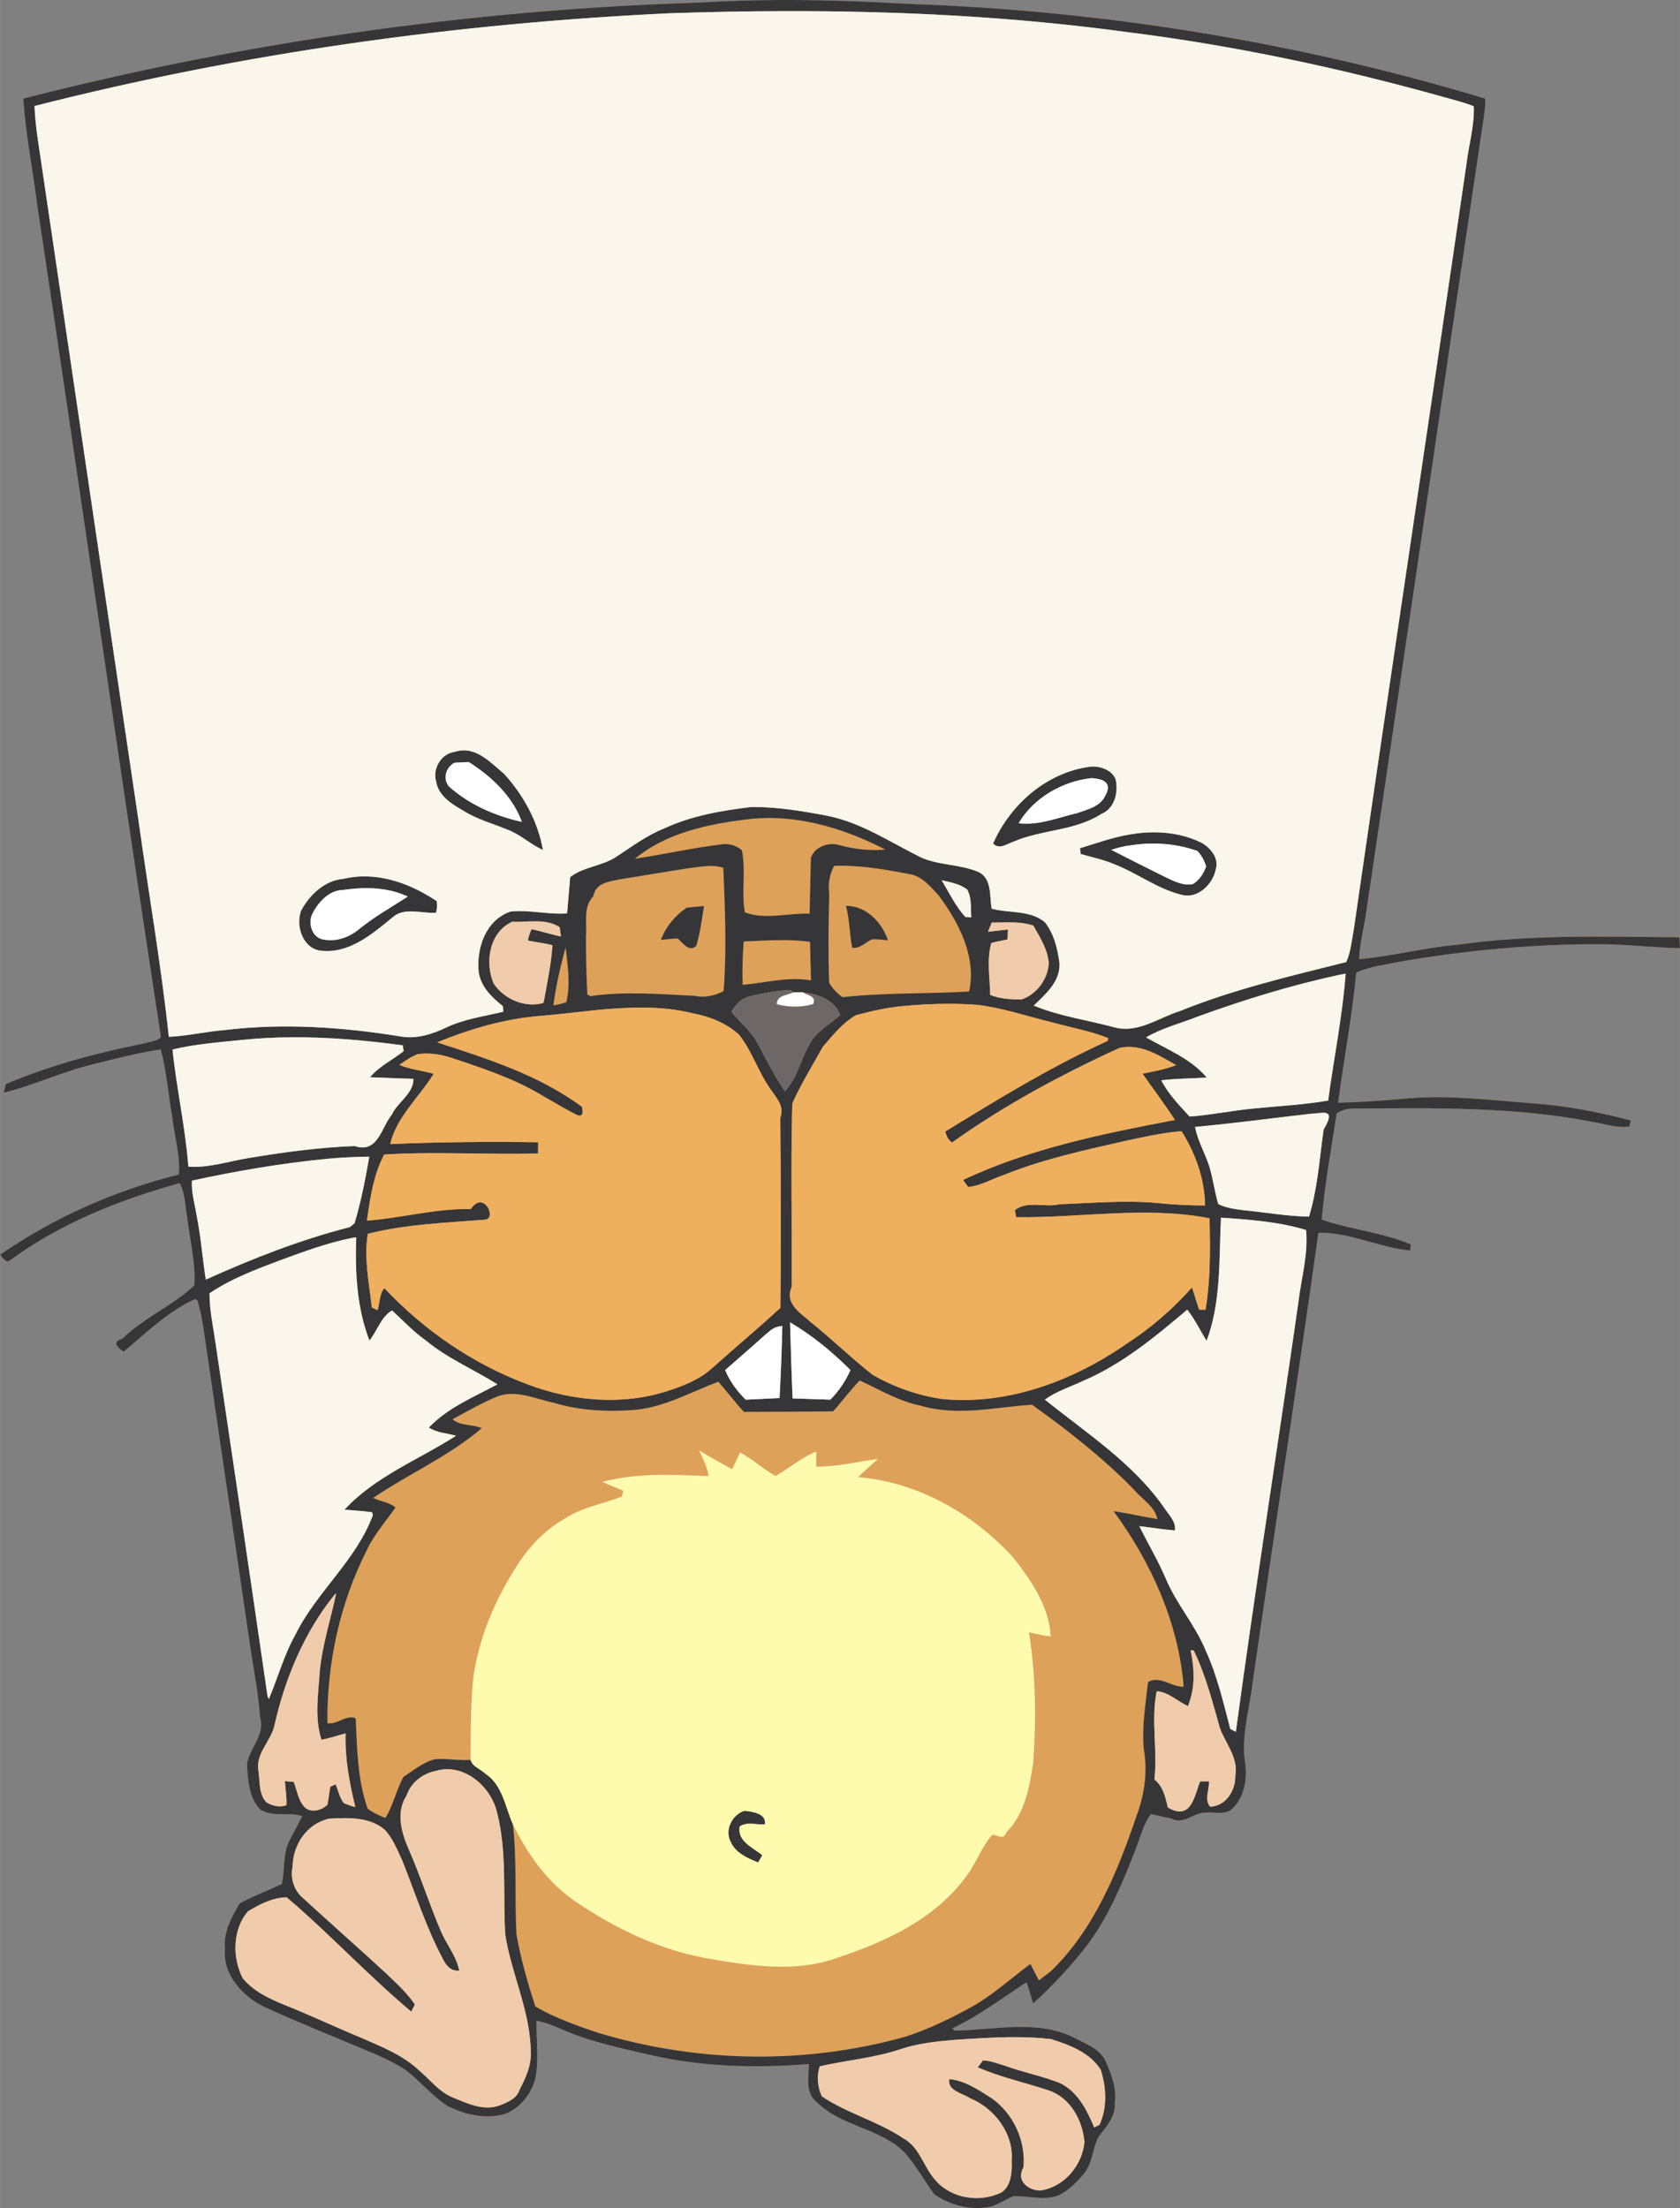
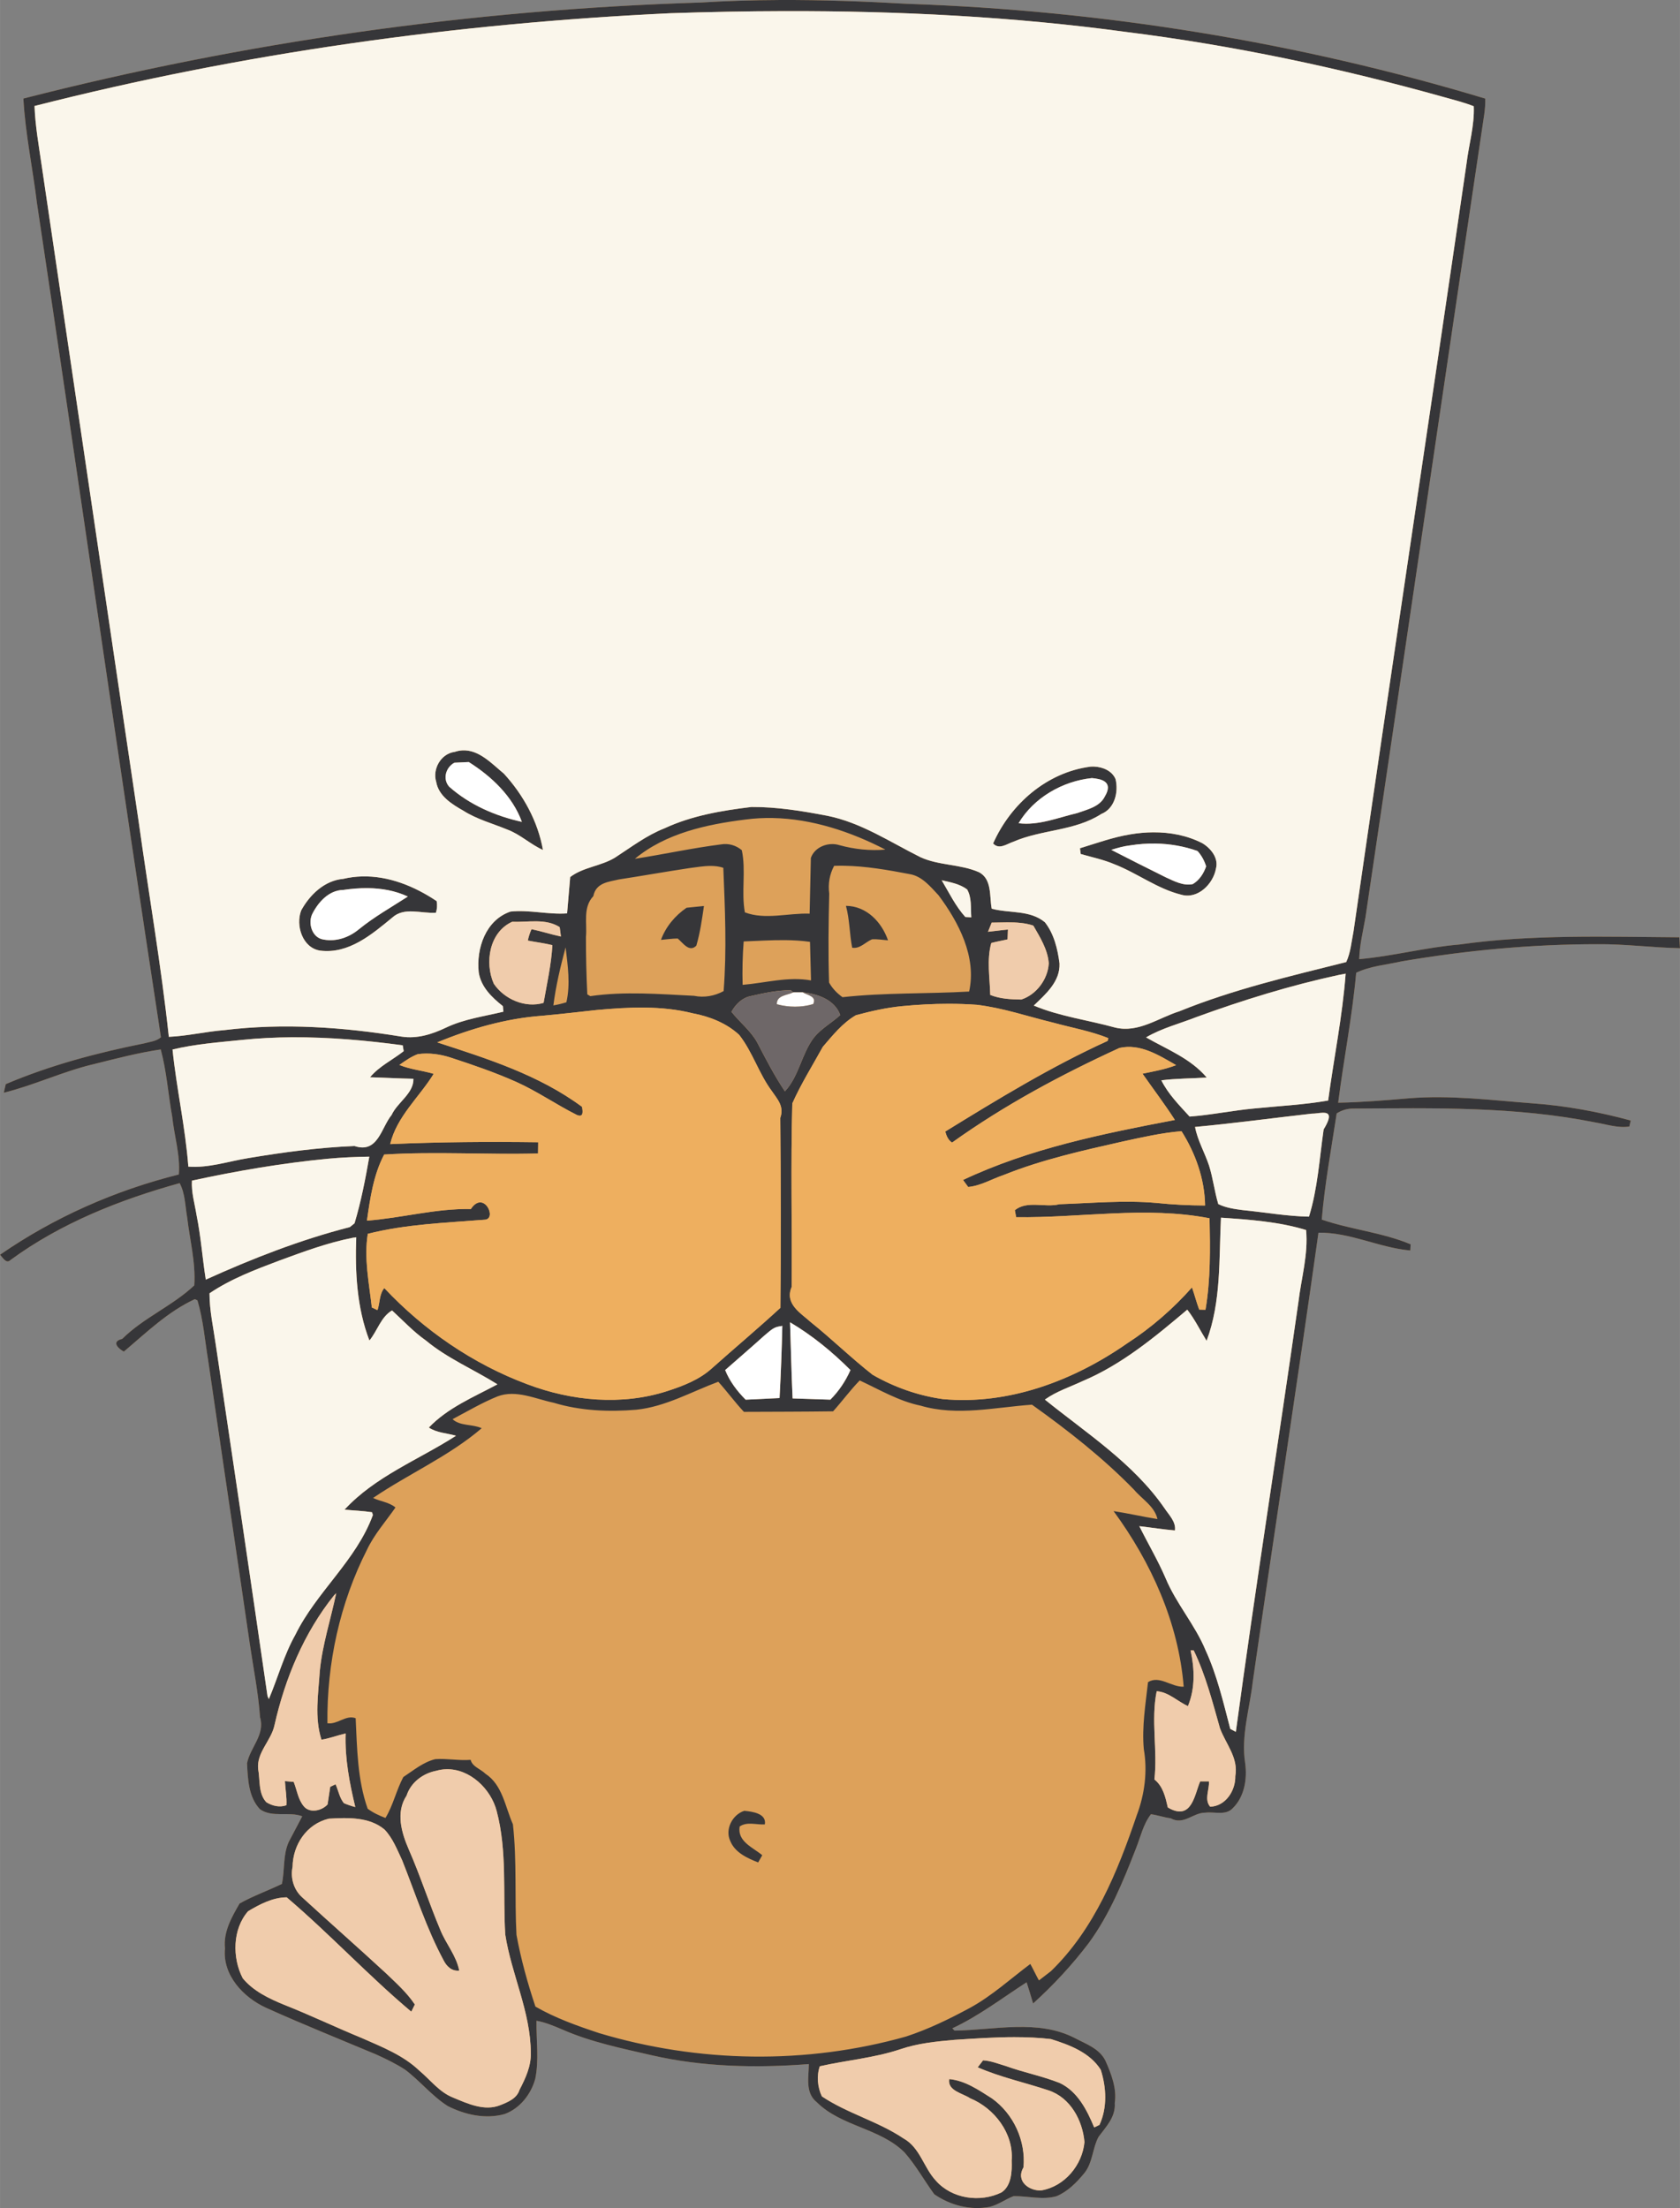
<svg xmlns="http://www.w3.org/2000/svg" id="svg4237" height="208.75mm" width="158.86mm" version="1.1" viewBox="0 0 562.876 739.669">
  <rect x="0" y="0" width="562.876" height="739.669" fill="#808080" stroke="none" />
  <g id="layer1" transform="translate(-87.134 -171.1)">
    <g id="g4828">
      <path id="rect4825" d="m347.92 171.11v0.002c-8.697 0.042-17.391 0.299-26.072 0.838-76.488 2.375-152.75 13.189-226.89 32.164 0.65 11.775 3.136 23.337 4.549 35.037 14.012 93.112 27.275 186.35 41.537 279.42-1.562 1.375-3.763 1.525-5.688 2.062-15.788 3.163-31.461 7.326-46.299 13.639-0.163 0.725-0.5 2.163-0.662 2.875 10.312-2.55 19.987-7.213 30.35-9.625 7.362-1.837 14.724-3.763 22.236-4.875 1.988 7.35 2.488 14.988 3.838 22.463 0.662 6.45 2.762 12.886 2.225 19.424-21.362 5.338-41.787 14.351-59.912 26.889 0.863 0.85 2.062 3.175 3.475 1.787 16.888-12.388 36.675-20.213 56.713-25.775 1.863 3.513 1.826 7.587 2.514 11.449 0.875 7.588 2.899 15.101 2.387 22.801-7.287 6.875-16.975 10.813-24.15 17.926-4 0.938-0.987 3.475 0.551 4.25 7.525-6.338 14.75-13.4 23.787-17.562l0.875 0.412c1.95 6.525 2.475 13.362 3.588 20.062 4.575 31.625 9.324 63.213 13.924 94.838 1.212 8.238 2.875 16.437 3.463 24.762 1.762 5.85-3.336 10.1-4.361 15.4 0.263 5.237 0.473 11.338 4.336 15.4 4.125 2.913 9.702 0.662 14.164 2.35-1.125 2.15-3.389 6.437-4.514 8.574-2.013 4.4-1.3 9.425-2.312 14.088-4.688 2.275-9.637 3.999-14.188 6.574-2.625 4.575-5.475 9.477-4.875 15.039-0.9 8.975 6.237 16.475 13.85 19.912 12.125 5.475 24.475 10.424 36.75 15.574 3.362 1.525 6.701 3.125 9.801 5.162 4.975 3.75 8.924 8.75 14.199 12.125 5.812 2.95 12.625 4.488 19.062 2.713 5.15-1.863 8.901-6.65 10.301-11.838 1.312-6.388 0.3-12.999 0.412-19.424 2.962 0.525 5.751 1.7 8.514 2.875 9.537 4.225 19.837 6.313 29.949 8.65 17.3 3.987 35.162 4.349 52.787 2.986-0.025 4.35-1.324 9.612 2.676 12.787 8.188 8.137 21.213 8.651 29.4 16.826 3.788 4.312 6.562 9.349 9.938 13.986 5.362 3.712 12.15 5.502 18.625 4.227 2.85-0.713 5.236-2.55 7.961-3.588 4.8-0.075 9.652 1.373 14.414 0.01 3.75-1.575 6.724-4.588 9.262-7.688 2.862-3.475 2.738-8.399 4.801-12.199 2.513-3.388 5.749-6.626 5.424-11.301 0.738-4.9-1.174-9.787-3.111-14.162-1.975-4.075-6.526-5.637-10.238-7.6-12.45-6.425-27-2.676-40.338-2.514l-0.736-0.762c8.9-4.15 16.687-10.138 24.887-15.426 0.75 2.337 1.476 4.702 2.176 7.102 6.812-6.162 13.087-12.926 18.637-20.238 7.013-9.588 11.525-20.662 15.812-31.662 1.55-3.875 2.437-8.15 5.037-11.5 2.225 0.3 4.362 1.074 6.6 1.361 4.4 2.438 7.526-1.95 11.639-1.875 3.087-0.388 6.812 1.052 9.188-1.523 3.913-3.812 4.874-9.839 4.137-15.076-1.438-9.162 1.526-18.249 2.551-27.299 7.225-50.138 14.962-100.21 22.012-150.39 10.638-0.15 20.314 5.025 30.764 5.963 0.025-0.525 0.086-1.549 0.111-2.074-9.537-3.987-20.025-4.925-29.775-8.275 1-11.925 3.212-23.738 5-35.562 1.587-1.025 3.425-1.613 5.312-1.625 27.137-0.188 54.589-0.738 81.326 4.637 3.725 0.613 7.574 1.962 11.424 1.375 0.112-0.5 0.35-1.512 0.463-2.012-10.8-2.925-21.849-4.976-33.012-5.764-13.762-1.05-27.551-2.824-41.363-1.674-7.862 0.675-15.763 1.325-23.65 1.475 1.85-14.525 4.727-28.925 6.039-43.537 4.787-2.288 10.225-2.675 15.35-3.838 21.612-3.663 43.524-5.737 65.449-5.725 9.25-0.1 18.45 1.163 27.688 1.338-0.05-0.912-0.163-2.738-0.213-3.65-24.562-0.15-49.261-1.05-73.648 2.412-11.312 0.938-22.35 3.925-33.625 4.912 0.15-4.725 1.287-9.338 2.1-13.963 13.312-89.65 26.411-179.35 39.799-269 0.237-1.762 0.4-3.538 0.338-5.312-62.725-18.912-127.92-29.486-193.38-31.736-14.469-0.828-28.97-1.359-43.465-1.289z" fill="#dda15a" />
      <path id="path4" d="m347.92 171.11c-8.697 0.042-17.391 0.299-26.072 0.838-76.488 2.375-152.75 13.189-226.89 32.164 0.65 11.775 3.136 23.337 4.549 35.037 14.012 93.112 27.275 186.35 41.537 279.42-1.562 1.375-3.763 1.525-5.688 2.062-15.788 3.163-31.461 7.326-46.299 13.639-0.163 0.725-0.5 2.163-0.662 2.875 10.312-2.55 19.987-7.213 30.35-9.625 7.362-1.837 14.724-3.763 22.236-4.875 1.988 7.35 2.488 14.988 3.838 22.463 0.662 6.45 2.762 12.886 2.225 19.424-21.362 5.338-41.787 14.351-59.912 26.889 0.863 0.85 2.062 3.175 3.475 1.787 16.888-12.388 36.675-20.213 56.713-25.775 1.863 3.513 1.826 7.587 2.514 11.449 0.875 7.588 2.899 15.101 2.387 22.801-7.287 6.875-16.975 10.813-24.15 17.926-4 0.938-0.987 3.475 0.551 4.25 7.525-6.338 14.75-13.4 23.787-17.562l0.875 0.412c1.95 6.525 2.475 13.362 3.588 20.062 4.575 31.625 9.324 63.213 13.924 94.838 1.212 8.238 2.875 16.437 3.463 24.762 1.762 5.85-3.336 10.1-4.361 15.4 0.263 5.237 0.473 11.338 4.336 15.4 4.125 2.913 9.701 0.662 14.164 2.35-1.125 2.15-3.389 6.437-4.514 8.574-2.013 4.4-1.3 9.425-2.312 14.088-4.688 2.275-9.637 3.999-14.188 6.574-2.625 4.575-5.475 9.477-4.875 15.039-0.9 8.975 6.237 16.475 13.85 19.912 12.125 5.475 24.475 10.424 36.75 15.574 3.362 1.525 6.701 3.125 9.801 5.162 4.975 3.75 8.924 8.75 14.199 12.125 5.812 2.95 12.625 4.488 19.062 2.713 5.15-1.863 8.901-6.65 10.301-11.838 1.312-6.388 0.3-12.999 0.412-19.424 2.962 0.525 5.751 1.7 8.514 2.875 9.537 4.225 19.837 6.313 29.949 8.65 17.3 3.987 35.162 4.349 52.787 2.986-0.025 4.35-1.324 9.612 2.676 12.787 8.188 8.137 21.213 8.651 29.4 16.826 3.788 4.312 6.562 9.349 9.938 13.986 5.362 3.712 12.15 5.502 18.625 4.227 2.85-0.713 5.236-2.55 7.961-3.588 4.8-0.075 9.652 1.374 14.414 0.011 3.75-1.575 6.724-4.588 9.262-7.688 2.862-3.475 2.738-8.399 4.801-12.199 2.513-3.388 5.749-6.626 5.424-11.301 0.738-4.9-1.174-9.787-3.111-14.162-1.975-4.075-6.526-5.637-10.238-7.6-12.45-6.425-27-2.676-40.338-2.514l-0.736-0.762c8.9-4.15 16.687-10.138 24.887-15.426 0.75 2.337 1.476 4.702 2.176 7.102 6.812-6.162 13.087-12.926 18.637-20.238 7.013-9.588 11.525-20.662 15.812-31.662 1.55-3.875 2.437-8.15 5.037-11.5 2.225 0.3 4.362 1.074 6.6 1.361 4.4 2.438 7.526-1.95 11.639-1.875 3.087-0.388 6.812 1.052 9.188-1.523 3.913-3.812 4.874-9.839 4.137-15.076-1.438-9.162 1.526-18.249 2.551-27.299 7.225-50.138 14.962-100.21 22.012-150.39 10.638-0.15 20.314 5.025 30.764 5.963 0.025-0.525 0.086-1.549 0.111-2.074-9.537-3.987-20.025-4.925-29.775-8.275 1-11.925 3.212-23.738 5-35.562 1.587-1.025 3.425-1.613 5.312-1.625 27.138-0.188 54.589-0.738 81.326 4.637 3.725 0.613 7.574 1.962 11.424 1.375 0.113-0.5 0.35-1.512 0.463-2.012-10.8-2.925-21.849-4.976-33.012-5.764-13.762-1.05-27.551-2.824-41.363-1.674-7.862 0.675-15.763 1.325-23.65 1.475 1.85-14.525 4.726-28.925 6.039-43.537 4.787-2.288 10.225-2.675 15.35-3.838 21.612-3.663 43.524-5.737 65.449-5.725 9.25-0.1 18.45 1.163 27.687 1.338-0.05-0.912-0.163-2.738-0.213-3.65-24.562-0.15-49.261-1.05-73.648 2.412-11.312 0.938-22.35 3.925-33.625 4.912 0.15-4.725 1.287-9.338 2.1-13.963 13.312-89.65 26.411-179.35 39.799-269 0.237-1.762 0.4-3.538 0.338-5.312-62.725-18.912-127.92-29.486-193.38-31.736-14.469-0.828-28.97-1.359-43.465-1.289zm2.01 3.723c38.249-0.086 76.508 1.82 114.43 6.967 36.1 4.5 71.788 12.086 106.8 21.898 3.275 0.912 6.587 1.75 9.762 3 0.263 6.525-1.674 12.9-2.449 19.338-12.5 85.712-25.45 171.37-37.85 257.1-0.688 3.4-0.95 7.038-2.438 10.238-18.825 4.737-37.863 9.151-55.9 16.488-7.062 2.212-13.688 7.336-21.5 5.461-9.05-2.513-18.637-3.737-27.287-7.375 3.987-3.837 8.875-8.024 8.625-14.111-0.625-4.825-1.826-9.887-4.889-13.787-5.062-4.213-11.874-2.938-17.824-4.551-0.8-4.037 0.187-9.988-4.338-12.25-6.188-2.712-13.362-2.175-19.537-5-10.175-5.075-19.949-11.637-31.262-13.887-8.363-1.6-16.85-2.987-25.375-2.938-9.938 1.2-20.014 2.9-29.164 7.162-5.987 2.35-11.124 6.287-16.486 9.762-4.675 2.9-10.701 3.188-15.076 6.551-0.263 3.05-0.775 9.136-1.037 12.174-6.325 0.463-12.675-1.286-18.975-0.611-8.3 2.825-11.499 12.325-10.637 20.35 0.762 4.938 4.399 8.387 8.086 11.324 0.05 0.463 0.15 1.401 0.188 1.863-6.475 1.575-13.199 2.45-19.262 5.35-4.612 2.2-9.663 3.812-14.863 3-19.562-3.188-39.536-4.588-59.274-2.188-6.263 0.487-12.414 1.976-18.701 2.264-2.587-24.138-6.774-48.064-10.111-72.102-10.9-73.325-21.663-146.66-32.525-220-0.95-6.55-2.126-13.086-2.363-19.711 69.662-17.762 141.22-27.689 213-31.076 12.734-0.425 25.483-0.674 38.232-0.703zm-107.96 247.64c-0.798 0.052-1.621 0.209-2.471 0.492-4.6 0.562-7.562 5.724-6.225 10.049 0.812 4.713 5.237 7.476 9.062 9.639 4.537 2.9 9.787 4.287 14.725 6.324 4.362 1.6 7.761 4.962 11.986 6.85-1.688-9.562-6.575-18.462-13.1-25.574-4.025-3.314-8.394-8.14-13.978-7.779zm2.217 3.904c7.537 4.737 14.686 11.437 17.799 20.037-8.863-1.95-17.525-5.713-24.35-11.775-2.288-2.575-1.137-6.487 1.738-8.037l4.812-0.225zm209.53 1.516c-0.414-0.017-0.822-0.01-1.221 0.021-14.6 1.887-26.775 12.513-32.625 25.738 2.038 2.212 4.624 0.125 6.824-0.6 9.488-4.112 20.562-3.55 29.412-9.275 4.513-1.788 5.839-7.362 4.789-11.688-1.17-2.778-4.284-4.082-7.18-4.197zm-0.746 3.859c2.9 0.263 7.425 1.024 4.312 6.199-1.725 3.438-5.874 4.314-9.199 5.514-6.438 1.512-12.951 4.25-19.676 3.412 5.062-8.562 14.788-14.125 24.562-15.125zm-106.92 13.37c13.137 0.255 26.122 4.574 37.721 10.576-5.175 0.45-10.35-0.099-15.4-1.486-3.65-1.15-8.25 0.525-9.562 4.275l-0.412 18.674c-7.062-0.263-14.951 2.163-21.701-0.438-1.25-6.85 0.437-14.037-1.025-20.824-1.925-1.625-4.487-2.388-6.975-1.938-9.675 1.225-19.225 3.324-28.85 4.824 10.3-8.575 24.087-11.55 37.1-13.162 3.033-0.403 6.074-0.561 9.105-0.502zm127.47 4.789c-2.579 0.015-5.158 0.258-7.686 0.688-5.763 0.938-11.288 2.95-16.863 4.65 0.062 0.487 0.188 1.451 0.25 1.926 3.775 1.1 7.65 1.875 11.287 3.438 7.662 2.975 14.35 8.212 22.4 10.199 5.525 1.613 10.712-3.601 11.625-8.738 0.963-3.525-1.724-6.823-4.574-8.523-5.096-2.604-10.766-3.672-16.439-3.639zm0.803 3.769c4.762 0.08 9.496 0.885 14.035 2.494 1.337 1.462 2.301 3.249 2.889 5.137-0.812 2.375-2.262 4.649-4.475 5.949-3.212 0.675-6.301-1.024-9.113-2.299-6.088-3.013-12.162-6.076-18.199-9.176 2.062-0.637 4.136-1.236 6.299-1.486 2.841-0.455 5.707-0.667 8.564-0.619zm-104.52 7.43c7.465 0.106 14.869 1.42 22.197 2.82 4.088 0.7 6.887 4.201 9.574 7.051 6.775 9.062 12.826 20.636 10.264 32.273-14.138 0.8-28.326 0.326-42.426 1.889-1.812-1.3-3.425-2.937-4.5-4.912-0.325-9.925-0.187-19.851 0.051-29.764-0.438-3.337 0.111-6.449 1.637-9.324 1.069-0.037 2.137-0.048 3.203-0.033zm-44.553 0.062c1.431 0.002 2.851 0.166 4.225 0.621 0.562 13.725 1.187 27.6 0.1 41.312-2.987 1.625-6.525 2.287-9.9 1.574-11.588-0.562-23.236-1.562-34.774 0.113l-1-0.602c-0.312-6.425-0.464-12.848-0.451-19.273 0.438-4.525-1.113-9.812 2.475-13.625 0.875-4.562 5.213-4.789 8.625-5.602 7.875-1.212 15.714-2.611 23.602-3.799 2.297-0.281 4.714-0.724 7.1-0.721zm-116.9 3.516c-2.069 0.06-4.153 0.322-6.236 0.816-6.25 0.537-11.199 5.326-14.074 10.576-1.938 5.062 0.462 12.613 6.412 13.463 9.537 1.175 17.263-5.438 24.088-11.051 4.062-3.712 9.75-1.288 14.65-1.65 0.4-1.275 0.487-2.574 0.25-3.887-7.414-4.977-16.124-8.526-25.09-8.268zm194.3 1.279c2.938 0.675 6.061 1.226 8.524 3.076 1.6 2.8 1.151 6.198 1.389 9.336-0.5-0.025-1.5-0.074-2-0.111-3.275-3.638-5.437-8.126-7.912-12.301zm-192.28 2.647c4.608 0.049 9.178 0.832 13.404 2.816-5.537 3.575-11.301 6.813-16.426 10.988-3.275 2.688-7.487 4.212-11.812 3.412-3.812-0.55-5.312-5.376-3.787-8.551 2-3.975 5.575-7.975 10.35-8.062 2.728-0.398 5.507-0.633 8.271-0.604zm160.19 5.93c1.262 4.588 1.175 9.348 2.088 14.023 2.625 0.45 4.423-1.875 6.649-2.812 1.788-0.125 3.576 0.213 5.363 0.338-2.112-6.088-7.175-11.499-14.1-11.549zm-47.576 0.049c-1.45 0.15-4.362 0.438-5.824 0.588-3.85 2.638-6.974 6.362-8.574 10.762 1.863-0.15 3.725-0.448 5.6-0.461 1.725 1.413 3.875 4.811 6.25 2.398 1.275-4.338 1.899-8.825 2.549-13.287zm-56.094 5.133c2.739 0.045 5.413 0.443 7.77 1.955 0.1 0.787 0.312 2.362 0.412 3.137-3.312-0.7-6.549-1.773-9.861-2.461-0.55 1.225-0.963 2.5-1.238 3.812 2.737 0.55 5.526 0.862 8.238 1.537-0.375 6.513-1.839 12.925-2.951 19.338-6.175 1.837-13.188-1.227-16.688-6.414-3.125-7.075-1.513-17.288 6.162-20.75 2.612 0.106 5.417-0.2 8.156-0.154zm157.77 0.346c2.946-0.014 5.896 0.146 8.685 1.084 2.237 3.9 4.838 8.012 5.176 12.625-0.287 5.338-4.113 10.5-9.213 12.15-3.525-0.062-7.113-0.213-10.4-1.551-0.125-5.775-1.225-11.748 0.35-17.398 1.788-0.487 3.639-0.776 5.451-1.201 0.037-0.825 0.1-2.474 0.125-3.299-2.237 0.188-4.451 0.537-6.676 0.75 0.312-0.762 0.938-2.301 1.238-3.076 1.73-0.005 3.496-0.076 5.264-0.084zm-74.457 5.957c2.784 0.027 5.562 0.184 8.318 0.578 0.088 3.225 0.248 9.687 0.336 12.912-7.725-1.375-15.262 0.861-22.912 1.486-0.138-4.862-0.025-9.712 0.35-14.537 4.609-0.172 9.268-0.485 13.908-0.439zm-73.57 2.414c0.725 6.05 1.651 12.363 0.264 18.4-1.425 0.45-2.876 0.801-4.363 1.051 0.838-6.588 2.387-13.064 4.1-19.451zm261.36 8.812c-1.062 14.262-3.963 28.325-5.863 42.5-8.213 1.438-16.536 1.827-24.799 2.664-7.237 0.662-14.375 2.173-21.625 2.711-3.45-3.8-7.163-7.511-9.463-12.148 5.037-0.625 10.138-0.601 15.213-0.926-5.412-6.4-13.275-9.412-20.338-13.449 5.25-3.087 11.225-4.588 16.85-6.801 15.625-5.7 31.538-10.625 47.801-14.125 0.562-0.113 1.675-0.326 2.225-0.426zm-185.89 5.562 0.775 0.713c0.8 0 2.401-0.011 3.201-0.011 4.975 0.5 10.749 2.462 12.574 7.625-2.862 2.587-6.387 4.5-8.824 7.525-4.175 5.487-4.975 12.938-9.713 18-3.513-5.2-6.375-10.751-9.25-16.301-2.188-4-5.887-6.8-8.662-10.338 1.375-2.487 3.575-4.712 6.475-5.262 4.388-1 8.886-1.976 13.424-1.951zm52.934 4.543c3.137 0.001 6.273 0.107 9.404 0.332 8.738 1.038 17.087 3.926 25.6 5.988 6.138 1.688 12.488 2.801 18.438 5.176l-0.225 0.924c-18.938 8.613-36.725 19.476-54.412 30.363 0.375 1.425 0.963 2.862 2.275 3.699 17.5-12.525 36.55-22.749 56.088-31.699 6.925-1.562 13.249 2.462 18.986 5.762-3.625 1.4-7.474 2.088-11.262 2.863 3.612 5.162 7.437 10.188 10.85 15.5-24.162 4.612-48.601 9.537-70.988 20.1 0.438 0.588 1.289 1.762 1.726 2.35 4.213-0.388 7.911-2.675 11.861-4 12.912-5.188 26.513-8.199 40.051-11.262 6.463-1.4 12.95-2.888 19.562-3.426 4.7 7.425 7.763 16.014 7.9 24.889-5.475-0.025-10.938-0.288-16.375-0.863-10.812-0.95-21.625 0.075-32.438 0.438-4.775 1.238-10.788-1.363-14.926 2 0.113 0.588 0.325 1.763 0.438 2.338 21.562 0.3 43.401-3.775 64.801 0.375 0.2 10.212 0.362 20.524-1.363 30.637l-2.1-0.049c-0.925-2.438-1.563-4.976-2.426-7.426-6.362 7.175-13.675 13.526-21.725 18.738-17.9 12.462-39.675 20.725-61.775 18.662-8.25-1.15-16.262-3.987-23.475-8.125-7.188-5.612-13.712-12.025-20.824-17.713-3.25-2.962-8.776-6.037-6.326-11.725 0.15-20.5-0.35-41 0.213-61.475 2.913-6.55 6.762-12.688 10.225-18.963 3.312-3.85 6.625-8.013 11.088-10.588 5.075-1.363 10.237-2.537 15.475-3.037 5.203-0.5 10.431-0.786 15.658-0.783zm-101.84 1.273c5.406 0.066 10.79 0.585 16.059 1.91 5.625 1.05 11.264 3.287 15.514 7.199 4.525 5.725 6.598 12.988 10.961 18.838 1.812 2.688 4.239 5.125 2.826 9 0.188 21.2 0.275 42.425 0.037 63.625-7.5 6.912-15.325 13.462-22.938 20.25-4.2 3.812-9.588 5.886-14.9 7.611-15.262 4.95-32.087 3.363-46.949-2.262-18.212-6.787-34.638-18.087-47.926-32.225-1.688 2-1.45 4.988-2.275 7.4l-1.899-0.9c-0.912-8.125-2.676-16.526-1.351-24.676 12.8-3.237 26.013-3.675 39.088-4.713 4.463-0.1-0.212-10.161-4.562-3.586-11.75-0.237-23.162 3.012-34.812 3.887 1.075-7.525 2.176-15.324 5.764-22.137 17.162-1.087 34.375 0.112 51.562-0.363 0.013-0.938 0.036-2.824 0.049-3.762-16.525-0.225-33.063-0.1-49.588 0.625 2.2-9.238 9.739-15.714 14.576-23.539-3.8-1.125-7.812-1.462-11.5-2.975 1.938-1.375 3.913-2.774 6.15-3.611 3.725-0.537 7.499-0.001 11.049 1.148 7.425 2.425 14.825 4.964 21.963 8.139 7.05 3.163 13.412 7.612 20.312 11.074 2.3 0.95 2.001-1.138 1.738-2.713-14.425-10.688-31.688-16.125-48.525-21.6 11.2-4.612 23.024-8.025 35.137-8.912 6.1-0.55 12.175-1.263 18.25-1.926 5.356-0.487 10.785-0.874 16.191-0.809zm-118.17 9.935c12.375-0.071 24.754 1.036 37.025 2.686 0.075 0.5 0.237 1.475 0.324 1.963-3.725 2.938-8.2 5.038-11.275 8.738 4.838 0.138 9.689 0.424 14.539 0.512 0.125 4.925-5.388 7.901-7.301 12.113-3.513 4.25-4.562 13.025-12.438 10.412-11.962 0.475-23.863 2.087-35.676 4.062-6.638 1.075-13.188 3.35-20 2.838-1-13.175-3.949-26.1-5.299-39.225 7.612-1.837 15.461-2.413 23.236-3.213 5.613-0.578 11.238-0.855 16.863-0.887zm345.38 25.281c1.983-0.019 3.111 0.822 0.205 5.58-1.4 9.75-1.987 19.775-4.912 29.225-7.438-0.138-14.75-1.462-22.125-2.188-2.812-0.362-5.701-0.763-8.264-2.025-1.275-4.25-1.762-8.699-3.1-12.924-1.45-4.35-3.825-8.375-4.688-12.912 13.05-1.212 26.049-2.976 39.074-4.451 1.12 0.028 2.619-0.293 3.808-0.305zm-319.54 14.71c-1.312 7.5-2.762 15.037-4.949 22.324-0.388 0.325-1.163 0.951-1.562 1.264-16.638 4.263-32.65 10.525-48.275 17.6-1.137-7.188-1.638-14.449-3.088-21.574-0.613-3.85-1.799-7.663-1.549-11.588 15.012-3.25 30.212-5.864 45.512-7.326 4.625-0.425 9.262-0.649 13.912-0.699zm285.35 20.438c9.537 0.65 19.324 1.324 28.524 4.137 0.762 8.175-1.612 16.113-2.574 24.15-6.85 48-14.463 95.889-20.963 143.95-0.463-0.25-1.399-0.738-1.861-0.988-2.337-8.912-4.426-17.962-8.289-26.375-3.55-8.55-9.836-15.574-13.398-24.137-2.575-5.987-5.902-11.575-8.789-17.4 3.975 0.45 7.926 1.1 11.926 1.438 0.438-2.913-2.124-5.337-3.512-7.475-10.388-15.025-26.062-25.076-40.062-36.363 3.85-2.763 8.424-4.213 12.674-6.213 13.15-5.55 24.237-14.787 35.037-23.912 2.525 3.225 4.314 6.963 6.476 10.438 4.925-13.075 4.138-27.538 4.812-41.25zm-289.73 6.574c-0.425 11.588 0.202 23.651 4.414 34.576 2.663-3.212 3.849-7.914 7.586-10.076 3.712 3.4 7.162 7.138 11.312 10.051 7.263 6.037 16.05 9.712 24 14.699-7.987 4.287-16.599 7.802-22.986 14.477 2.675 1.8 6.062 1.863 9.1 2.75-12.5 8.037-27.1 13.612-37.338 24.75 3.05 0.312 6.163 0.4 9.213 0.875l0.275 0.938c-5.588 15.25-18.887 25.687-25.975 40.1-3.825 6.8-5.85 14.387-8.875 21.537l-0.451-0.975c-5.675-39.225-11.487-78.438-17.324-117.65-0.812-5.737-2.113-11.475-2.113-17.287 7.188-4.862 15.35-7.937 23.412-10.975 8.075-2.962 16.188-5.989 24.65-7.639l1.1-0.15zm145.35 28.477c7.425 4.388 14.149 9.9 20.236 16-1.613 3.675-3.899 7.075-6.736 9.912-3.163-0.1-9.476-0.312-12.639-0.412-0.412-8.5-0.561-17-0.861-25.5zm-2.588 1.199c-0.188 8.062-0.488 16.126-0.926 24.176-2.837 0.138-8.524 0.411-11.361 0.549-2.85-2.85-5.351-6.161-6.863-9.924 4.338-3.837 8.75-7.589 13.037-11.477 1.525-1.2 2.951-2.837 4.988-3.125l1.125-0.199zm25.924 18.275c6.662 3.1 13.113 6.949 20.4 8.449 12.262 3.612 24.926 0.538 37.326-0.324 12.1 8.637 23.849 17.85 34.236 28.525 2.638 3.125 6.851 5.525 7.801 9.787-4.925-0.775-9.776-1.912-14.701-2.662 12.588 17.15 21.763 37.4 23.488 58.812-4.075 0.225-8.124-3.926-11.949-1.514-0.825 7.412-2.089 14.925-1.414 22.412 1.3 7.463 0.287 15.177-2.375 22.227-6.412 18.85-14.161 38.061-28.736 52.174-1.012 0.775-3.025 2.325-4.025 3.1-1.025-1.812-1.874-3.699-2.887-5.512-6.612 4.95-12.789 10.612-20.076 14.625-6.938 3.75-14.062 7.237-21.574 9.688-33.462 9.438-69.588 8.825-102.86-1.162-7.312-2.425-14.638-5.025-21.312-8.875-2.625-7.875-4.862-15.9-6.35-24.062-0.65-12.338 0.188-24.712-1.188-37-2.6-5.838-3.474-13.188-9.199-16.926-1.575-1.587-4.413-2.35-4.963-4.662-3.95 0.312-7.889-0.513-11.826-0.238-4.037 0.963-7.336 3.775-10.736 6-2.337 4.4-3.387 9.414-5.975 13.701-2.1-0.787-4.163-1.75-5.963-3.088-3.438-9.688-3.55-20.187-4.025-30.324-3.3-1.225-6.075 2.188-9.463 1.688-0.225-20.075 4.163-40.252 13.275-58.164 2.45-5.162 6.288-9.461 9.525-14.111-2.1-1.775-5.064-2.025-7.514-3.188 11.925-8.1 25.375-13.938 36.4-23.363-3.038-1.438-7.212-0.65-9.762-3.037 5-2.625 9.887-5.538 15.125-7.65 6.2-2.312 12.737 0.9 18.762 2.15 8.95 2.712 18.439 3.113 27.701 2.338 9.762-1.025 18.399-6 27.449-9.375 2.962 3.275 5.55 6.85 8.588 10.088 9.95-0.05 19.912-0.038 29.875-0.176 3.062-3.388 5.736-7.087 8.924-10.35zm-175.4 71.275c-1.812 8.688-4.625 17.188-5.5 26.062-0.475 7.588-1.837 15.587 0.562 23.012 2.763-0.438 5.387-1.475 8.1-2.088-0.287 8.35 1.286 16.575 3.236 24.65-1.312-0.338-2.587-0.776-3.824-1.301-1.475-1.812-1.837-4.237-2.787-6.324-0.45 0.212-1.337 0.637-1.787 0.85-0.212 1.475-0.664 4.414-0.889 5.889-1.887 2.125-5.975 3.075-7.975 0.625-1.938-2.312-2.287-5.451-3.387-8.176-0.738-0.062-2.201-0.188-2.926-0.25 0.125 2.688 0.662 5.362 0.5 8.074-2.263 0.825-4.737 0.237-6.725-1-2.763-2.9-2.062-7.599-2.75-11.111-0.588-5.562 4.387-9.514 5.475-14.701 3.538-15.675 9.888-30.962 19.988-43.537l0.688-0.674zm286.27 19.148 1.051 0.025c4 8.262 6.287 17.251 8.787 26.051 1.95 5.3 6.251 9.911 5.139 16.049 0.113 4.825-3.214 10.075-8.414 10.25-2.075-2.362-0.225-5.699-0.412-8.486h-2.938c-1.863 4.325-2.724 12.775-9.986 9.213l-0.863-0.488c-0.8-3.475-1.588-7.063-4.488-9.363 1.125-9.838-1.224-19.775 0.764-29.562 3.987 0.263 6.95 3.402 10.475 4.977 2.462-6 2.224-12.464 0.887-18.664zm-249.34 39.818c7.845-0.179 14.926 6.574 16.84 14.033 3.562 13.45 2.038 27.536 2.863 41.299 2.075 13.412 8.537 25.95 8.562 39.713 0.138 4.412-1.788 8.525-3.775 12.35-0.912 2.925-3.874 4.1-6.424 5.125-5.338 2.15-11.002-0.525-15.914-2.562-4.562-1.825-7.574-5.938-11.236-9-5.4-5.15-12.388-7.875-19.088-10.838-8.8-3.612-17.375-7.725-26.225-11.225-5.062-2.075-10.337-4.588-13.85-8.875-3.562-6.862-3.45-16.462 1.787-22.449 3.913-2.337 8.262-4.625 12.938-4.662 14.388 12.238 27.3 26.162 41.75 38.312 0.3-0.613 0.887-1.814 1.188-2.414-2.638-3.962-6.225-7.149-9.625-10.424-9.312-8.6-18.85-16.962-28.188-25.537-2.775-2.5-3.938-6.501-3.15-10.176 0.1-7.325 4.663-14.312 12.113-16.1 6.225-0.362 13.624-0.675 18.711 3.65 2.763 2.888 4.226 6.761 5.914 10.336 4.475 11.238 8.136 22.85 13.898 33.525 1.038 2.05 2.764 3.626 5.201 3.389-0.95-5-4.426-8.938-6.301-13.562-3.763-8.9-6.699-18.113-10.574-26.963-2.462-5.65-4.489-12.488-0.764-18.113 1.425-4.425 5.501-7.463 9.951-8.312 1.139-0.327 2.276-0.494 3.396-0.52zm99.791 13.932c-4 1.288-6.537 6.213-4.687 10.113 1.562 3.875 5.688 5.738 9.338 7.176 0.338-0.6 1.025-1.814 1.375-2.414-3.138-2.638-8.389-4.561-7.576-9.611 2.475-1.75 5.638-0.525 8.438-0.713 0.662-3.675-4.249-4.313-6.887-4.551zm90.633 75.816c4.051 0.001 8.095 0.178 12.117 0.646 6.237 1.95 13.025 4.489 16.688 10.264 1.9 5.912 2.249 12.736-0.426 18.486-0.438 0.212-1.324 0.637-1.762 0.85-2.425-5.838-5.588-12.098-11.562-14.898-5.875-2.325-12.101-3.527-18.014-5.664-2.525-0.738-5.012-1.775-7.662-1.912-0.438 0.588-1.337 1.763-1.787 2.338 7.65 3.337 15.838 5.088 23.713 7.713 7.3 2.4 11.424 10.012 12.049 17.312-0.7 7.7-6.65 14.875-14.412 16.188-3.763 0.325-8.824-2.863-6.012-7.713 0.812-8.9-3.338-17.925-10.588-23.1-4.412-2.788-8.963-5.975-14.301-6.463-0.65 3.95 4.551 4.75 6.976 6.412 8.125 3.325 14.674 11.788 13.949 20.9 0.138 3.513-0.037 8.413-3.4 10.65-7.15 3.487-16.624 2.174-21.986-3.926-4.112-4.388-5.301-11.087-10.863-14.162-8.562-5.75-18.775-8.349-27.338-14.074-1.462-3.087-1.812-6.85-0.699-10.088 8.938-2.025 18.186-2.775 26.924-5.688 5.85-2 12.039-2.625 18.164-3.162 6.711-0.43 13.481-0.913 20.232-0.91z" fill="#363639" />
      <path id="path6" d="m349.93 174.83c-12.75 0.029-25.498 0.278-38.232 0.703-71.775 3.388-143.34 13.314-213 31.076 0.237 6.625 1.413 13.161 2.363 19.711 10.862 73.338 21.625 146.68 32.525 220 3.337 24.038 7.524 47.964 10.111 72.102 6.287-0.287 12.439-1.776 18.701-2.264 19.738-2.4 39.711-1 59.274 2.188 5.2 0.812 10.251-0.8 14.863-3 6.062-2.9 12.787-3.775 19.262-5.35-0.038-0.463-0.138-1.401-0.188-1.863-3.688-2.938-7.324-6.387-8.086-11.324-0.863-8.025 2.337-17.525 10.637-20.35 6.3-0.675 12.65 1.074 18.975 0.611 0.263-3.038 0.775-9.124 1.037-12.174 4.375-3.362 10.401-3.651 15.076-6.551 5.362-3.475 10.499-7.412 16.486-9.762 9.15-4.263 19.226-5.962 29.164-7.162 8.525-0.05 17.012 1.337 25.375 2.938 11.312 2.25 21.087 8.812 31.262 13.887 6.175 2.825 13.35 2.288 19.537 5 4.525 2.263 3.538 8.213 4.338 12.25 5.95 1.613 12.762 0.338 17.824 4.551 3.062 3.9 4.264 8.962 4.889 13.787 0.25 6.088-4.638 10.274-8.625 14.111 8.65 3.638 18.237 4.862 27.287 7.375 7.812 1.875 14.438-3.248 21.5-5.461 18.038-7.338 37.075-11.751 55.9-16.488 1.488-3.2 1.75-6.838 2.438-10.238 12.4-85.725 25.35-171.39 37.85-257.1 0.775-6.438 2.712-12.813 2.449-19.338-3.175-1.25-6.487-2.087-9.762-3-35.012-9.812-70.701-17.398-106.8-21.898-37.922-5.147-76.181-7.053-114.43-6.967zm-107.96 247.64c5.585-0.361 9.954 4.465 13.978 7.779 6.525 7.112 11.412 16.012 13.1 25.574-4.225-1.887-7.624-5.25-11.986-6.85-4.938-2.038-10.187-3.424-14.725-6.324-3.825-2.163-8.25-4.926-9.062-9.639-1.337-4.325 1.625-9.486 6.225-10.049 0.85-0.283 1.673-0.441 2.471-0.492zm211.75 5.42c2.895 0.115 6.009 1.419 7.18 4.197 1.05 4.325-0.277 9.9-4.789 11.688-8.85 5.725-19.925 5.163-29.412 9.275-2.2 0.725-4.787 2.812-6.824 0.6 5.85-13.225 18.025-23.851 32.625-25.738 0.399-0.031 0.807-0.038 1.221-0.021zm19.803 22.021c5.674-0.034 11.343 1.035 16.439 3.639 2.85 1.7 5.537 4.998 4.574 8.523-0.912 5.138-6.1 10.351-11.625 8.738-8.05-1.988-14.738-7.224-22.4-10.199-3.638-1.562-7.512-2.337-11.287-3.438-0.062-0.475-0.188-1.438-0.25-1.926 5.575-1.7 11.101-3.713 16.863-4.65 2.527-0.43 5.107-0.672 7.686-0.688zm-265.18 14.783c8.966-0.259 17.676 3.291 25.09 8.268 0.237 1.312 0.15 2.612-0.25 3.887-4.9 0.362-10.588-2.062-14.65 1.65-6.825 5.612-14.55 12.226-24.088 11.051-5.95-0.85-8.35-8.4-6.412-13.463 2.875-5.25 7.824-10.039 14.074-10.576 2.084-0.495 4.167-0.757 6.236-0.816zm194.3 1.279c2.475 4.175 4.637 8.663 7.912 12.301 0.5 0.037 1.5 0.086 2 0.111-0.237-3.138 0.211-6.536-1.389-9.336-2.462-1.85-5.586-2.401-8.524-3.076zm135.35 31.287c-0.55 0.1-1.662 0.313-2.225 0.426-16.262 3.5-32.176 8.425-47.801 14.125-5.625 2.212-11.6 3.713-16.85 6.801 7.062 4.037 14.925 7.049 20.338 13.449-5.075 0.325-10.175 0.301-15.213 0.926 2.3 4.638 6.013 8.348 9.463 12.148 7.25-0.537 14.388-2.048 21.625-2.711 8.262-0.838 16.586-1.227 24.799-2.664 1.9-14.175 4.801-28.238 5.863-42.5zm-352.96 21.314c-5.625 0.032-11.25 0.309-16.863 0.887-7.775 0.8-15.624 1.375-23.236 3.213 1.35 13.125 4.299 26.05 5.299 39.225 6.812 0.512 13.362-1.763 20-2.838 11.812-1.975 23.713-3.587 35.676-4.062 7.875 2.612 8.925-6.162 12.438-10.412 1.913-4.213 7.426-7.188 7.301-12.113-4.85-0.087-9.701-0.374-14.539-0.512 3.075-3.7 7.55-5.801 11.275-8.738-0.088-0.487-0.249-1.463-0.324-1.963-12.272-1.65-24.65-2.756-37.025-2.686zm345.38 25.281c-1.19 0.011-2.688 0.333-3.808 0.305-13.025 1.475-26.024 3.239-39.074 4.451 0.863 4.537 3.237 8.562 4.688 12.912 1.337 4.225 1.825 8.674 3.1 12.924 2.562 1.262 5.451 1.663 8.264 2.025 7.375 0.725 14.688 2.05 22.125 2.188 2.925-9.45 3.512-19.475 4.912-29.225 2.906-4.758 1.778-5.599-0.205-5.58zm-319.55 14.71c-4.65 0.05-9.287 0.274-13.912 0.699-15.3 1.462-30.499 4.076-45.512 7.326-0.25 3.925 0.936 7.738 1.549 11.588 1.45 7.125 1.95 14.387 3.088 21.574 15.625-7.075 31.638-13.337 48.275-17.6 0.4-0.312 1.175-0.939 1.562-1.264 2.188-7.287 3.637-14.824 4.949-22.324zm285.35 20.438c-0.675 13.712 0.113 28.175-4.812 41.25-2.163-3.475-3.951-7.213-6.476-10.438-10.8 9.125-21.887 18.362-35.037 23.912-4.25 2-8.824 3.45-12.674 6.213 14 11.288 29.675 21.338 40.062 36.363 1.387 2.138 3.949 4.562 3.512 7.475-4-0.338-7.951-0.988-11.926-1.438 2.888 5.825 6.214 11.413 8.789 17.4 3.562 8.562 9.848 15.587 13.398 24.137 3.862 8.412 5.952 17.462 8.289 26.375 0.463 0.25 1.399 0.738 1.861 0.988 6.5-48.062 14.113-95.951 20.963-143.95 0.963-8.037 3.337-15.975 2.574-24.15-9.2-2.812-18.986-3.487-28.524-4.137zm-289.73 6.574-1.1 0.15c-8.463 1.65-16.575 4.676-24.65 7.639-8.062 3.038-16.225 6.112-23.412 10.975 0 5.812 1.301 11.55 2.113 17.287 5.838 39.212 11.649 78.425 17.324 117.65l0.451 0.975c3.025-7.15 5.05-14.737 8.875-21.537 7.088-14.412 20.387-24.85 25.975-40.1l-0.275-0.938c-3.05-0.475-6.163-0.562-9.213-0.875 10.238-11.138 24.838-16.712 37.338-24.75-3.038-0.887-6.425-0.95-9.1-2.75 6.388-6.675 14.999-10.189 22.986-14.477-7.95-4.987-16.738-8.662-24-14.699-4.15-2.913-7.6-6.651-11.312-10.051-3.737 2.163-4.923 6.864-7.586 10.076-4.213-10.925-4.839-22.989-4.414-34.576z" fill="#faf6eb" />
      <path id="path10" d="m244.18 426.37-4.812 0.225c-2.875 1.55-4.026 5.462-1.738 8.037 6.825 6.062 15.487 9.825 24.35 11.775-3.112-8.6-10.261-15.3-17.799-20.037zm208.79 5.375c-9.775 1-19.5 6.562-24.562 15.125 6.725 0.838 13.238-1.9 19.676-3.412 3.325-1.2 7.474-2.076 9.199-5.514 3.112-5.175-1.413-5.937-4.312-6.199zm21.352 21.932c-2.857-0.048-5.724 0.164-8.564 0.619-2.163 0.25-4.236 0.849-6.299 1.486 6.037 3.1 12.112 6.163 18.199 9.176 2.812 1.275 5.901 2.974 9.113 2.299 2.212-1.3 3.662-3.574 4.475-5.949-0.588-1.887-1.551-3.674-2.889-5.137-4.539-1.609-9.273-2.414-14.035-2.494zm-263.96 14.939c-2.765-0.029-5.543 0.205-8.271 0.604-4.775 0.087-8.35 4.088-10.35 8.062-1.525 3.175-0.025 8.001 3.787 8.551 4.325 0.8 8.537-0.725 11.812-3.412 5.125-4.175 10.888-7.413 16.426-10.988-4.226-1.984-8.796-2.768-13.404-2.816zm145.72 34.904c-0.8 0-2.401 0.011-3.201 0.011-2.038 0.988-5.6 0.95-5.475 3.975 3.975 1.075 8.213 1.126 12.176-0.049 1.3-2.6-1.863-2.975-3.5-3.938zm-4.25 110.53c0.3 8.5 0.449 17 0.861 25.5 3.163 0.1 9.476 0.312 12.639 0.412 2.837-2.837 5.124-6.237 6.736-9.912-6.088-6.1-12.811-11.612-20.236-16zm-2.588 1.199-1.125 0.199c-2.038 0.287-3.463 1.925-4.988 3.125-4.287 3.888-8.7 7.639-13.037 11.477 1.512 3.763 4.013 7.074 6.863 9.924 2.837-0.138 8.524-0.411 11.361-0.549 0.438-8.05 0.738-16.113 0.926-24.176z" fill="#fff" />
      <path id="path36" d="m266.89 479.73c-2.739-0.045-5.544 0.261-8.156 0.154-7.675 3.462-9.287 13.675-6.162 20.75 3.5 5.188 10.512 8.252 16.688 6.414 1.113-6.412 2.576-12.825 2.951-19.338-2.712-0.675-5.501-0.987-8.238-1.537 0.275-1.312 0.688-2.587 1.238-3.812 3.312 0.688 6.549 1.761 9.861 2.461-0.1-0.775-0.312-2.349-0.412-3.137-2.356-1.512-5.03-1.91-7.77-1.955zm157.77 0.346c-1.768 0.009-3.534 0.079-5.264 0.084-0.3 0.775-0.926 2.314-1.238 3.076 2.225-0.212 4.438-0.562 6.676-0.75-0.025 0.825-0.088 2.474-0.125 3.299-1.812 0.425-3.664 0.714-5.451 1.201-1.575 5.65-0.475 11.623-0.35 17.398 3.288 1.337 6.875 1.488 10.4 1.551 5.1-1.65 8.925-6.813 9.213-12.15-0.338-4.612-2.938-8.725-5.176-12.625-2.789-0.938-5.739-1.098-8.685-1.084zm-224.89 224.72-0.688 0.674c-10.1 12.575-16.451 27.862-19.988 43.537-1.087 5.188-6.062 9.139-5.475 14.701 0.688 3.513-0.013 8.211 2.75 11.111 1.988 1.238 4.462 1.825 6.725 1 0.163-2.712-0.375-5.387-0.5-8.074 0.725 0.062 2.188 0.188 2.926 0.25 1.1 2.725 1.449 5.863 3.387 8.176 2 2.45 6.087 1.5 7.975-0.625 0.225-1.475 0.676-4.414 0.889-5.889 0.45-0.212 1.337-0.637 1.787-0.85 0.95 2.087 1.312 4.512 2.787 6.324 1.238 0.525 2.512 0.963 3.824 1.301-1.95-8.075-3.524-16.3-3.236-24.65-2.712 0.613-5.337 1.65-8.1 2.088-2.4-7.425-1.038-15.424-0.562-23.012 0.875-8.875 3.688-17.375 5.5-26.062zm286.27 19.148c1.337 6.2 1.576 12.664-0.887 18.664-3.525-1.575-6.487-4.714-10.475-4.977-1.988 9.787 0.361 19.725-0.764 29.562 2.9 2.3 3.688 5.888 4.488 9.363l0.863 0.488c7.263 3.562 8.124-4.888 9.986-9.213h2.938c0.188 2.788-1.663 6.124 0.412 8.486 5.2-0.175 8.527-5.425 8.414-10.25 1.113-6.138-3.189-10.749-5.139-16.049-2.5-8.8-4.787-17.788-8.787-26.051l-1.051-0.025zm-249.34 39.818c-1.121 0.026-2.257 0.193-3.396 0.52-4.45 0.85-8.526 3.888-9.951 8.312-3.725 5.625-1.699 12.463 0.764 18.113 3.875 8.85 6.812 18.063 10.574 26.963 1.875 4.625 5.351 8.562 6.301 13.562-2.438 0.237-4.164-1.339-5.201-3.389-5.763-10.675-9.424-22.288-13.898-33.525-1.688-3.575-3.151-7.448-5.914-10.336-5.088-4.325-12.486-4.013-18.711-3.65-7.45 1.788-12.013 8.775-12.113 16.1-0.787 3.675 0.375 7.676 3.15 10.176 9.338 8.575 18.875 16.937 28.188 25.537 3.4 3.275 6.987 6.461 9.625 10.424-0.3 0.6-0.887 1.802-1.188 2.414-14.45-12.15-27.362-26.075-41.75-38.312-4.675 0.037-9.025 2.325-12.938 4.662-5.237 5.987-5.35 15.587-1.787 22.449 3.513 4.287 8.787 6.8 13.85 8.875 8.85 3.5 17.425 7.612 26.225 11.225 6.7 2.962 13.688 5.688 19.088 10.838 3.663 3.062 6.674 7.175 11.236 9 4.912 2.038 10.576 4.713 15.914 2.562 2.55-1.025 5.511-2.2 6.424-5.125 1.988-3.825 3.913-7.937 3.775-12.35-0.025-13.762-6.487-26.3-8.562-39.713-0.825-13.762 0.699-27.849-2.863-41.299-1.914-7.459-8.995-14.212-16.84-14.033zm190.42 89.748c-6.752-0.002-13.522 0.48-20.232 0.91-6.125 0.537-12.314 1.162-18.164 3.162-8.738 2.913-17.986 3.663-26.924 5.688-1.113 3.237-0.763 7 0.699 10.088 8.562 5.725 18.775 8.324 27.338 14.074 5.562 3.075 6.751 9.775 10.863 14.162 5.362 6.1 14.836 7.413 21.986 3.926 3.362-2.237 3.538-7.138 3.4-10.65 0.725-9.113-5.824-17.575-13.949-20.9-2.425-1.663-7.627-2.462-6.976-6.412 5.338 0.487 9.888 3.675 14.301 6.463 7.25 5.175 11.4 14.2 10.588 23.1-2.812 4.85 2.249 8.038 6.012 7.713 7.763-1.312 13.712-8.488 14.412-16.188-0.625-7.3-4.749-14.912-12.049-17.312-7.875-2.625-16.063-4.375-23.713-7.713 0.45-0.575 1.35-1.75 1.787-2.338 2.65 0.138 5.137 1.175 7.662 1.912 5.912 2.138 12.139 3.339 18.014 5.664 5.975 2.8 9.137 9.061 11.562 14.898 0.438-0.212 1.324-0.637 1.762-0.85 2.675-5.75 2.326-12.574 0.426-18.486-3.663-5.775-10.45-8.314-16.688-10.264-4.022-0.469-8.066-0.645-12.117-0.646z" fill="#f0ccac" />
      <path id="path46" d="m352.11 502.82c-4.537-0.025-9.036 0.951-13.424 1.951-2.9 0.55-5.1 2.774-6.475 5.262 2.775 3.538 6.475 6.338 8.662 10.338 2.875 5.55 5.737 11.101 9.25 16.301 4.737-5.062 5.538-12.512 9.713-18 2.438-3.025 5.962-4.938 8.824-7.525-1.825-5.162-7.599-7.125-12.574-7.625 1.637 0.963 4.8 1.337 3.5 3.938-3.962 1.175-8.201 1.124-12.176 0.049-0.125-3.025 3.437-2.987 5.475-3.975l-0.775-0.713z" fill="#6e6768" />
      <path id="path50" d="m405.04 507.36c-5.228-0.002-10.455 0.283-15.658 0.783-5.237 0.5-10.4 1.675-15.475 3.037-4.463 2.575-7.775 6.738-11.088 10.588-3.462 6.275-7.312 12.413-10.225 18.963-0.562 20.475-0.062 40.975-0.213 61.475-2.45 5.688 3.076 8.762 6.326 11.725 7.112 5.688 13.637 12.1 20.824 17.713 7.213 4.138 15.225 6.975 23.475 8.125 22.1 2.062 43.875-6.2 61.775-18.662 8.05-5.213 15.362-11.563 21.725-18.738 0.863 2.45 1.501 4.988 2.426 7.426l2.1 0.049c1.725-10.112 1.563-20.424 1.363-30.637-21.4-4.15-43.238-0.075-64.801-0.375-0.113-0.575-0.325-1.75-0.438-2.338 4.138-3.362 10.151-0.762 14.926-2 10.812-0.362 21.625-1.387 32.438-0.438 5.438 0.575 10.9 0.838 16.375 0.863-0.138-8.875-3.2-17.464-7.9-24.889-6.612 0.537-13.1 2.026-19.562 3.426-13.538 3.062-27.138 6.074-40.051 11.262-3.95 1.325-7.649 3.612-11.861 4-0.438-0.588-1.289-1.762-1.726-2.35 22.388-10.562 46.826-15.487 70.988-20.1-3.413-5.312-7.237-10.338-10.85-15.5 3.788-0.775 7.637-1.463 11.262-2.863-5.737-3.3-12.061-7.324-18.986-5.762-19.538 8.95-38.588 19.174-56.088 31.699-1.312-0.838-1.9-2.274-2.275-3.699 17.688-10.888 35.475-21.751 54.412-30.363l0.225-0.924c-5.95-2.375-12.3-3.488-18.438-5.176-8.512-2.062-16.862-4.951-25.6-5.988-3.131-0.225-6.268-0.33-9.404-0.332zm-101.84 1.273c-5.406-0.066-10.835 0.321-16.191 0.809-6.075 0.662-12.15 1.376-18.25 1.926-12.112 0.887-23.937 4.3-35.137 8.912 16.838 5.475 34.1 10.912 48.525 21.6 0.263 1.575 0.562 3.663-1.738 2.713-6.9-3.462-13.262-7.912-20.312-11.074-7.138-3.175-14.538-5.714-21.963-8.139-3.55-1.15-7.324-1.686-11.049-1.148-2.237 0.838-4.213 2.236-6.15 3.611 3.688 1.512 7.7 1.85 11.5 2.975-4.838 7.825-12.376 14.302-14.576 23.539 16.525-0.725 33.063-0.85 49.588-0.625-0.013 0.938-0.036 2.824-0.049 3.762-17.188 0.475-34.4-0.724-51.562 0.363-3.587 6.812-4.689 14.612-5.764 22.137 11.65-0.875 23.062-4.124 34.812-3.887 4.35-6.575 9.025 3.486 4.562 3.586-13.075 1.038-26.288 1.475-39.088 4.713-1.325 8.15 0.439 16.551 1.352 24.676l1.898 0.9c0.825-2.413 0.588-5.4 2.275-7.4 13.288 14.138 29.713 25.437 47.926 32.225 14.862 5.625 31.687 7.212 46.949 2.262 5.312-1.725 10.7-3.799 14.9-7.611 7.612-6.787 15.438-13.338 22.938-20.25 0.237-21.2 0.15-42.425-0.038-63.625 1.413-3.875-1.014-6.312-2.826-9-4.362-5.85-6.436-13.113-10.961-18.838-4.25-3.913-9.889-6.149-15.514-7.199-5.269-1.325-10.652-1.845-16.058-1.91z" fill="#eeaf5f" />
-       <path id="path70" d="m321.36 656.95c3.638 2.212 7.325 4.275 11.075 6.3 0.675-1.4 2-4.188 2.663-5.588 4.213 2.237 7.713 5.562 11.9 7.862 4.612-2.625 8.675-6.213 13.65-8.188 0 1.688-0.087 3.375-0.062 5.075 7.013 0.037 13.85-1.675 20.762-2.625-2.237 2.038-4.55 4-6.688 6.138 20.075 1.65 38.762 12.338 52.138 27.138 5.95 7.638 11.862 16.212 12.375 26.238-2.462-0.287-4.862-0.887-7.287-1.387 2.3 14.4 2.45 29.075 1.425 43.625-1.188 8.2-2.837 17.175-8.95 23.325-0.95 2.837-3.05 0.963-4.725 0.8-3.663 4.138-5.4 9.588-8.762 13.95-10.25 14.15-26.812 21.875-42.962 27.225-14.45 5.325-30.175 2.675-44.888 0.1-15.412-2.938-29.775-9.887-42.688-18.6-9.613-6.325-16.325-15.988-21.362-26.125-2.6-5.838-3.475-13.188-9.2-16.925-1.575-1.587-4.412-2.35-4.963-4.662 0.025-9.037-0.013-18.1 0.838-27.1 1.775-13.312 7.088-25.975 14.238-37.25 4.125-6.625 9.525-12.512 16.362-16.388 5.812-3.9 12.875-4.963 19.288-7.487 0.1-0.487 0.3-1.462 0.388-1.95-2.325-0.975-4.688-1.85-6.963-2.962 11.65-3.025 23.7-2.438 35.588-1.913-0.45-3.087-1.938-5.825-3.188-8.625m15.138 120.75c-4 1.288-6.537 6.213-4.688 10.112 1.562 3.875 5.688 5.737 9.338 7.175 0.338-0.6 1.025-1.812 1.375-2.413-3.138-2.638-8.387-4.562-7.575-9.613 2.475-1.75 5.638-0.525 8.438-0.713 0.662-3.675-4.25-4.312-6.888-4.55z" fill="#fffbae" />
    </g>
  </g>
</svg>